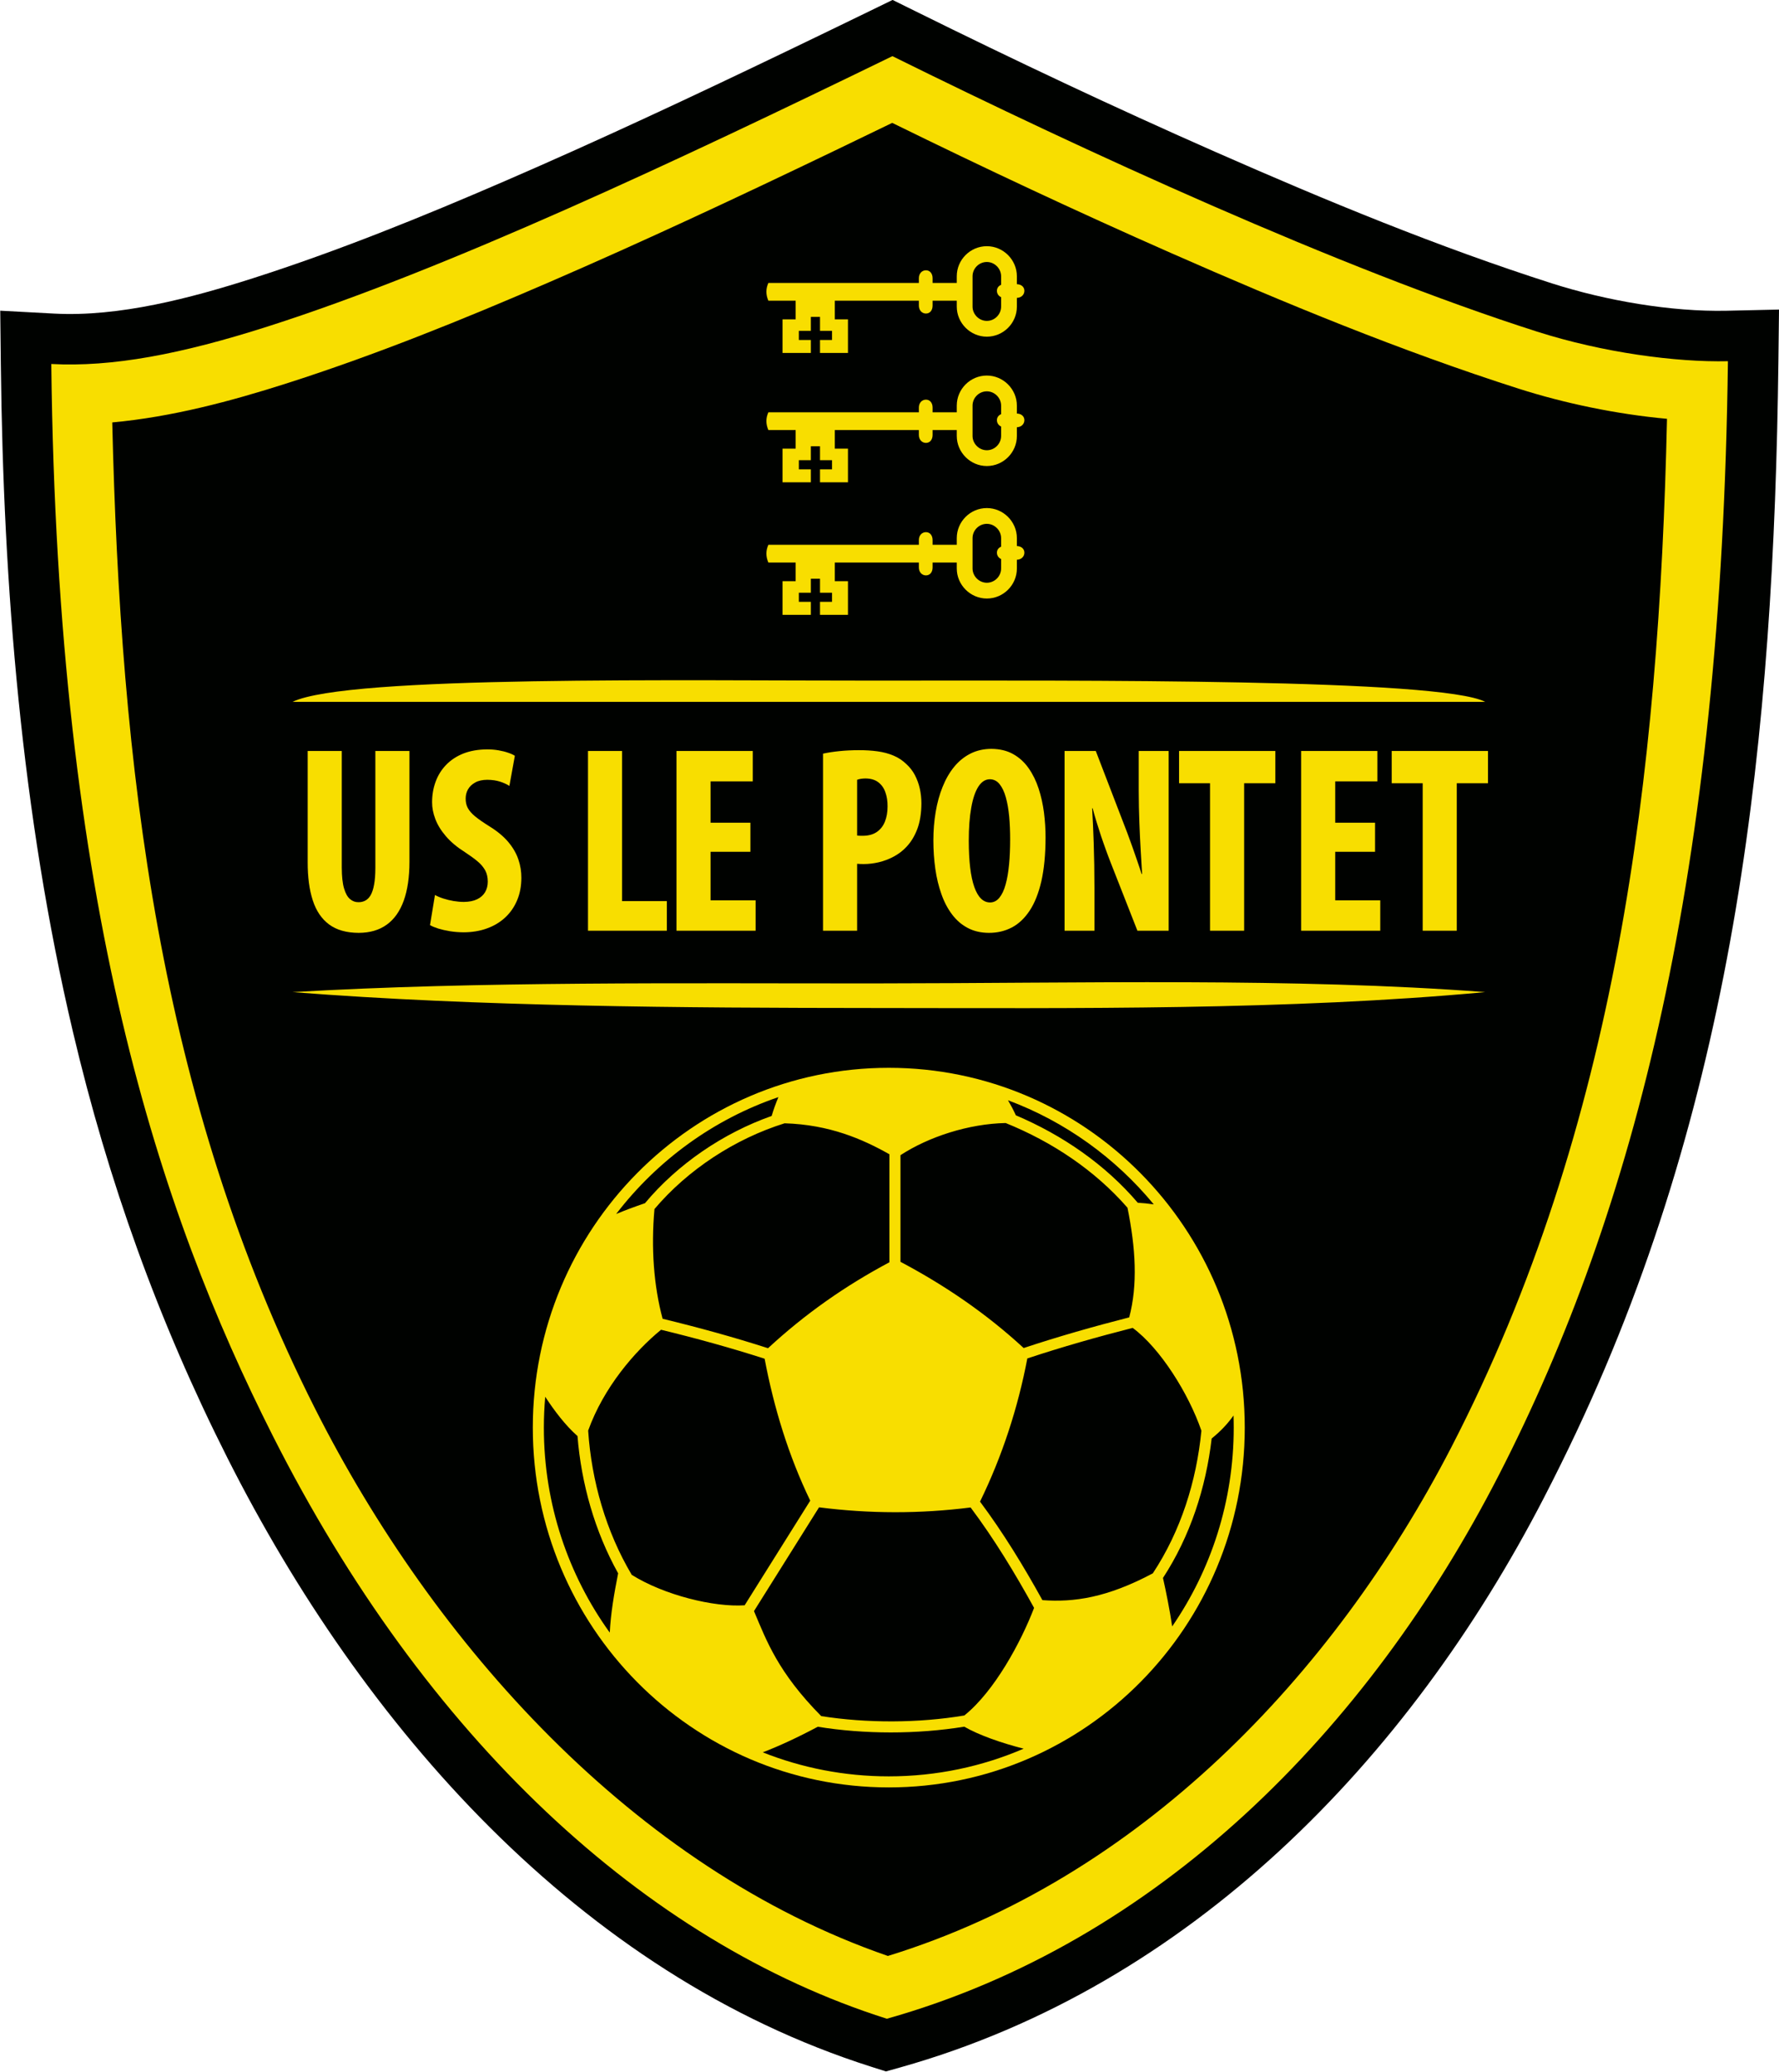
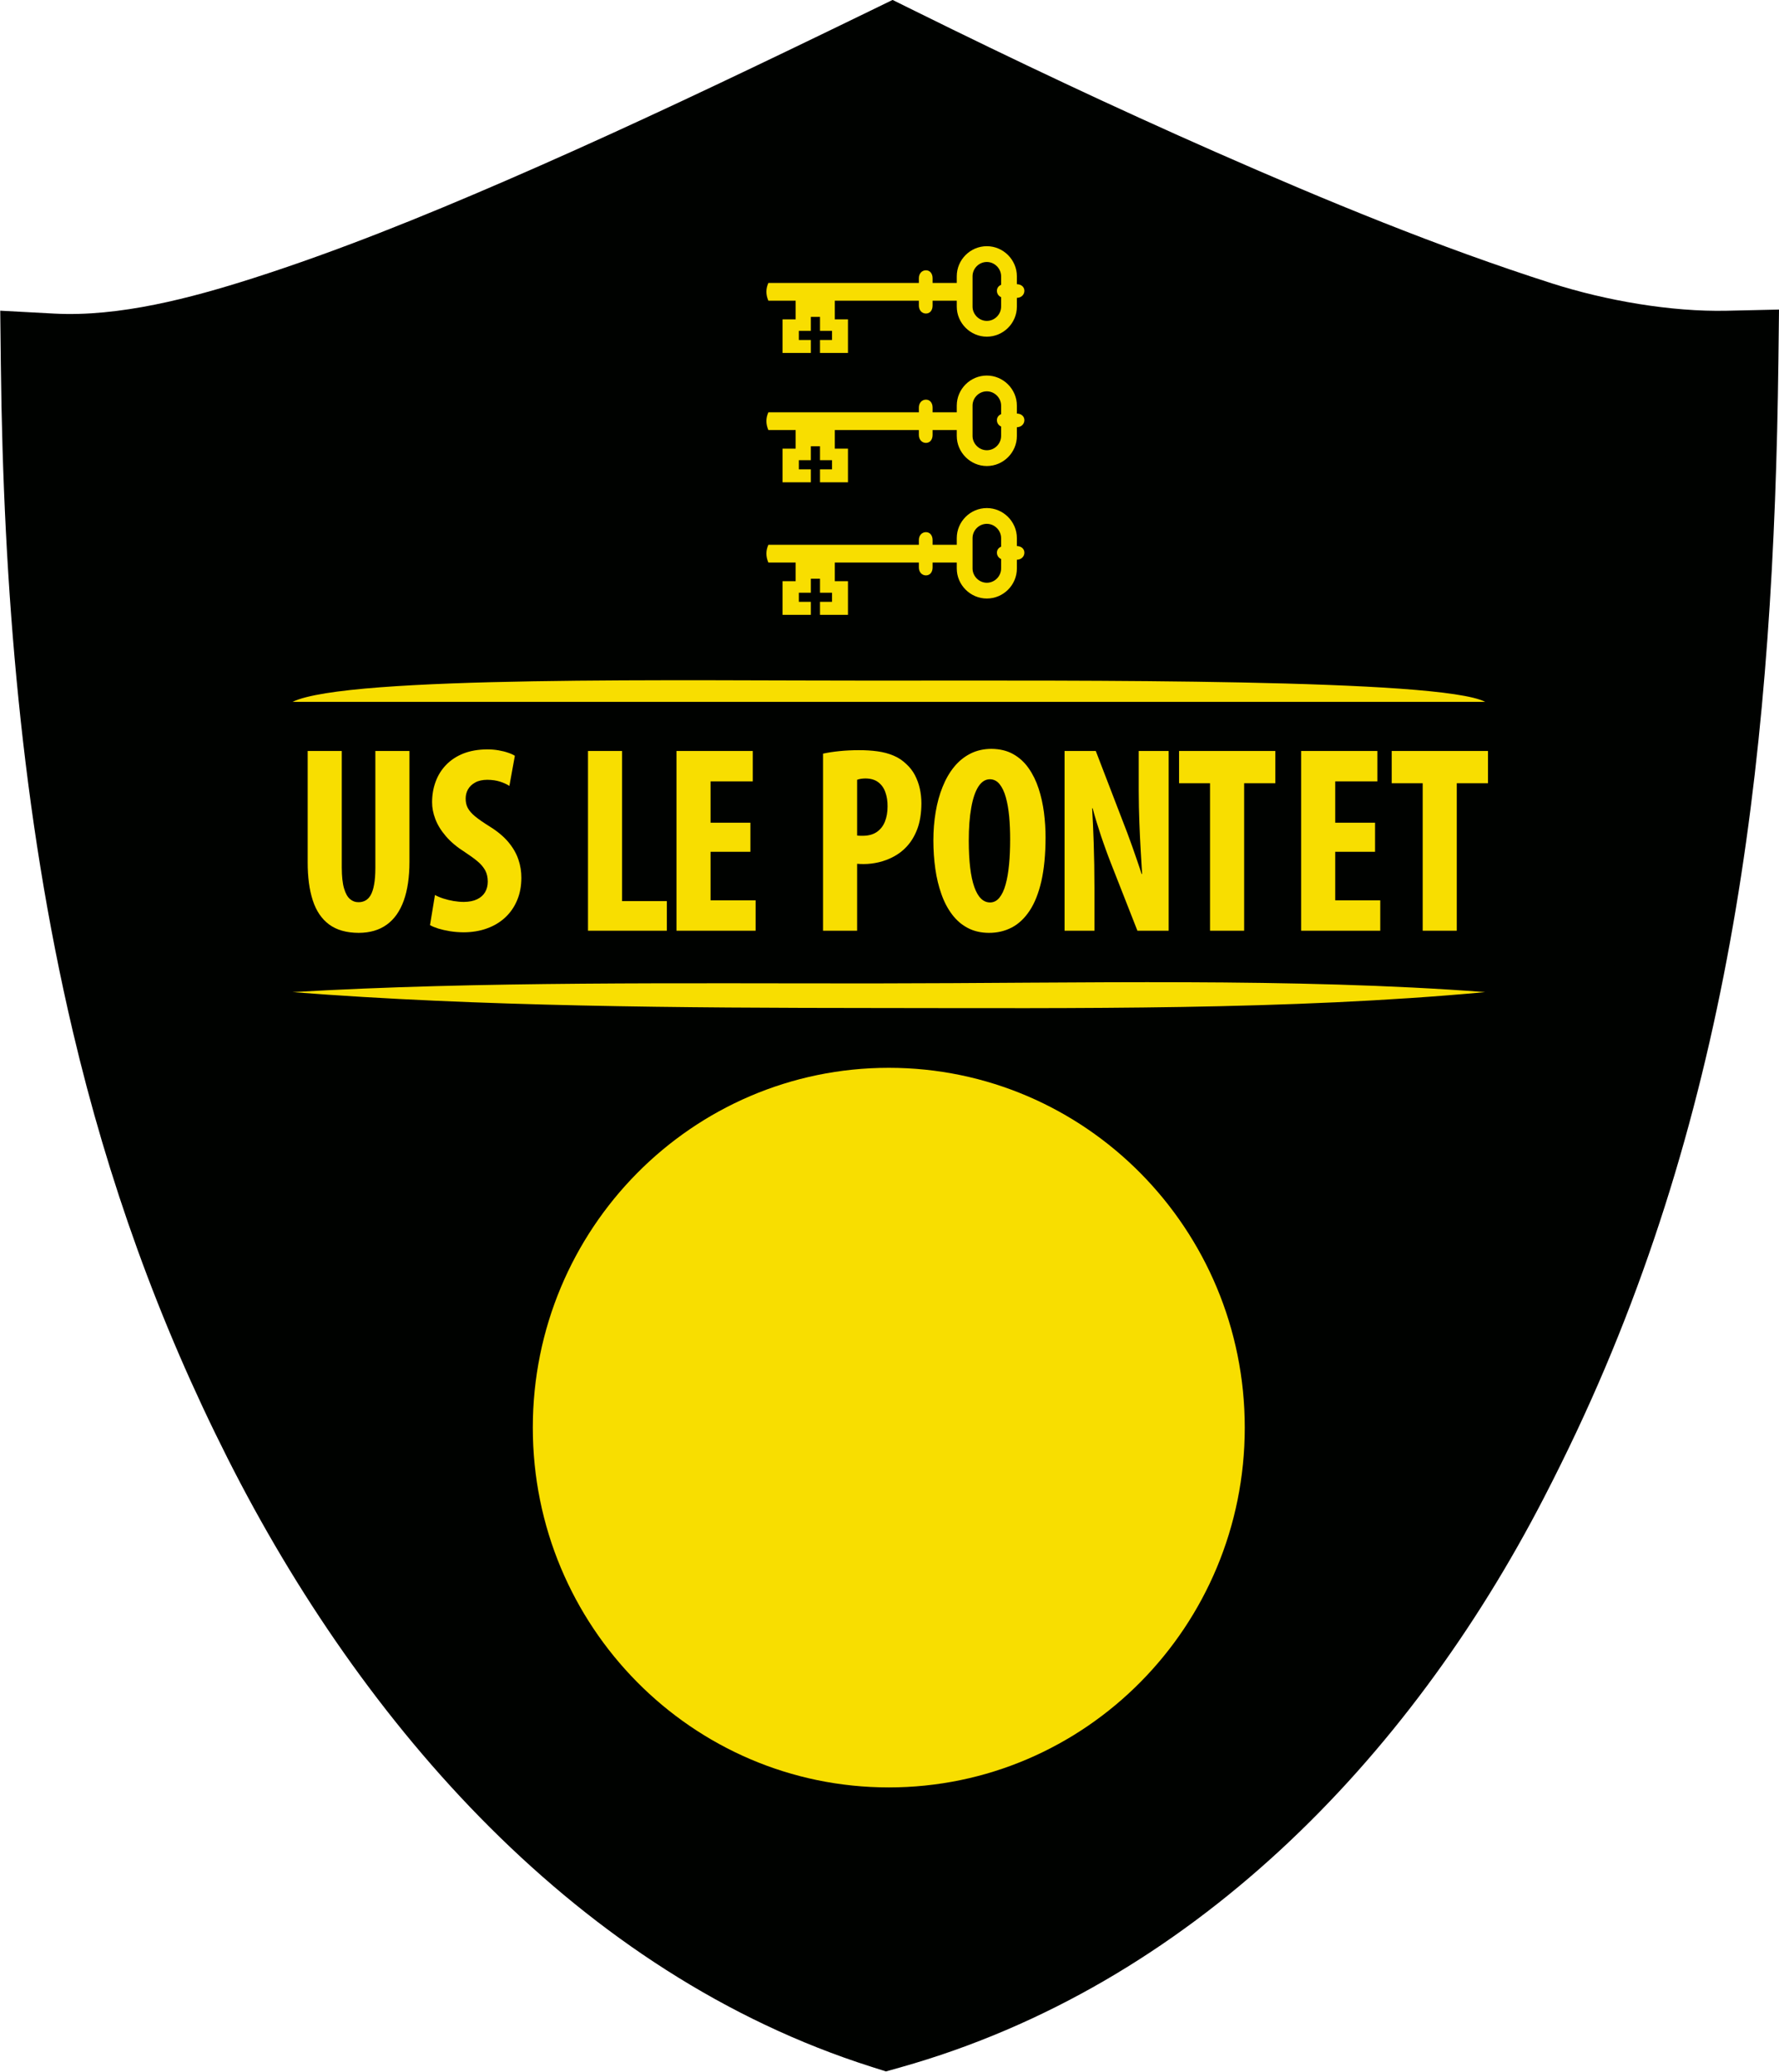
<svg xmlns="http://www.w3.org/2000/svg" width="487pt" height="567pt" viewBox="0 0 487 567" version="1.1">
  <g id="surface1">
    <path style=" stroke:none;fill-rule:evenodd;fill:rgb(0%,0.784%,0%);fill-opacity:1;" d="M 14.785 85.82 C 32.68 86.781 52.301 81.562 69.207 76.16 C 92.59 68.68 115.672 59.305 138.191 49.562 C 164.113 38.348 189.719 26.336 215.176 14.105 C 222.879 10.406 230.566 6.684 238.254 2.945 L 244.344 -0.02 L 250.422 2.984 C 277.613 16.434 305.09 29.414 332.855 41.641 C 362.816 54.832 393.766 67.633 424.965 77.594 C 439.547 82.246 457.426 85.383 472.711 85.043 L 487.004 84.723 L 486.836 99.023 C 485.59 200.914 475.422 298.742 431.523 391.938 C 428.672 397.992 425.703 403.992 422.633 409.938 C 385.586 481.633 325.84 543.449 246.512 565.789 L 242.531 566.91 L 238.59 565.656 C 158.422 540.207 99.219 472.168 62.312 399.117 C 43.355 361.586 29.578 323.199 19.934 282.262 C 5.938 222.812 0.895 160.719 0.23 99.766 L 0.066 85.031 Z M 14.785 85.82 " />
-     <path style=" stroke:none;fill-rule:evenodd;fill:rgb(97.264%,87.109%,0%);fill-opacity:1;" d="M 14.043 99.617 C 30.691 100.508 49.496 96.965 73.41 89.316 C 122.383 73.656 184.73 44.344 244.297 15.367 C 296.711 41.289 366.664 73.48 420.758 90.754 C 438.789 96.508 458.785 99.172 473.016 98.855 C 471.309 238.516 447.559 331.09 410.359 403.594 C 374.379 473.73 316.867 531.625 242.77 552.488 C 176.406 531.422 116.43 475.594 74.645 392.887 C 43.785 331.805 15.672 248.281 14.043 99.617 Z M 14.043 99.617 " />
    <path style=" stroke:none;fill-rule:evenodd;fill:rgb(0%,0.784%,0%);fill-opacity:1;" d="M 30.727 115.609 C 32.973 209.625 43.281 300.465 86.238 385.488 C 118.613 449.57 173.336 511.227 243.055 535.305 C 311.766 514.156 364.938 458.707 397.309 396.062 C 442.605 308.398 454.176 212.047 456.34 114.621 C 442.512 113.355 428.297 110.379 415.77 106.383 C 383.547 96.094 351.629 82.926 320.68 69.301 C 294.961 57.973 269.48 46.012 244.242 33.629 C 238.922 36.211 233.594 38.785 228.262 41.348 C 202.445 53.75 176.48 65.926 150.191 77.297 C 126.746 87.441 102.754 97.16 78.406 104.945 C 63.168 109.816 46.961 114.129 30.727 115.609 Z M 30.727 115.609 " />
    <path style=" stroke:none;fill-rule:evenodd;fill:rgb(97.264%,87.109%,0%);fill-opacity:1;" d="M 210.34 77.441 L 251.539 77.441 L 251.539 76.145 C 251.539 74.785 252.445 73.973 253.477 73.973 C 254.508 73.973 255.297 74.793 255.297 76.145 L 255.297 77.441 L 261.914 77.441 L 261.914 75.609 C 261.914 71.082 265.617 67.379 270.145 67.379 C 274.648 67.379 278.371 71.105 278.371 75.609 L 278.371 77.773 C 279.648 77.82 280.426 78.586 280.426 79.59 C 280.426 80.59 279.652 81.477 278.371 81.527 L 278.371 83.91 C 278.371 88.438 274.672 92.141 270.145 92.141 C 265.641 92.141 261.914 88.418 261.914 83.91 L 261.914 82.297 L 255.297 82.297 L 255.297 83.637 C 255.297 84.992 254.512 85.809 253.477 85.809 C 252.449 85.809 251.539 84.988 251.539 83.637 L 251.539 82.297 L 228.531 82.297 L 228.531 87.395 L 232.129 87.395 L 232.129 96.598 L 224.477 96.598 L 224.477 93.051 L 227.762 93.051 L 227.762 90.547 L 224.477 90.547 L 224.477 86.719 L 221.969 86.719 L 221.969 90.547 L 218.684 90.547 L 218.684 93.051 L 221.969 93.051 L 221.969 96.598 L 214.215 96.598 L 214.215 87.395 L 217.809 87.395 L 217.809 82.297 L 210.34 82.297 C 209.605 80.574 209.637 79.004 210.34 77.441 Z M 270.145 71.699 C 268.004 71.699 266.234 73.465 266.234 75.609 L 266.234 83.91 C 266.234 86.035 268.023 87.824 270.145 87.824 C 272.285 87.824 274.055 86.055 274.055 83.91 L 274.055 81.328 C 273.32 81.004 272.906 80.332 272.906 79.59 C 272.906 78.855 273.328 78.246 274.055 77.953 L 274.055 75.609 C 274.055 73.488 272.266 71.699 270.145 71.699 Z M 270.145 71.699 " />
    <path style=" stroke:none;fill-rule:evenodd;fill:rgb(97.264%,87.109%,0%);fill-opacity:1;" d="M 210.34 112.844 L 251.539 112.844 L 251.539 111.543 C 251.539 110.188 252.445 109.375 253.477 109.375 C 254.508 109.375 255.297 110.195 255.297 111.543 L 255.297 112.844 L 261.914 112.844 L 261.914 111.008 C 261.914 106.484 265.617 102.781 270.145 102.781 C 274.648 102.781 278.371 106.508 278.371 111.008 L 278.371 113.176 C 279.648 113.219 280.426 113.988 280.426 114.992 C 280.426 115.992 279.652 116.879 278.371 116.93 L 278.371 119.312 C 278.371 123.836 274.672 127.543 270.145 127.543 C 265.641 127.543 261.914 123.816 261.914 119.312 L 261.914 117.699 L 255.297 117.699 L 255.297 119.039 C 255.297 120.395 254.512 121.211 253.477 121.211 C 252.449 121.211 251.539 120.391 251.539 119.039 L 251.539 117.699 L 228.531 117.699 L 228.531 122.793 L 232.129 122.793 L 232.129 132 L 224.477 132 L 224.477 128.453 L 227.762 128.453 L 227.762 125.945 L 224.477 125.945 L 224.477 122.121 L 221.969 122.121 L 221.969 125.945 L 218.684 125.945 L 218.684 128.453 L 221.969 128.453 L 221.969 132 L 214.215 132 L 214.215 122.793 L 217.809 122.793 L 217.809 117.699 L 210.34 117.699 C 209.605 115.973 209.637 114.406 210.34 112.844 Z M 270.145 107.098 C 268.004 107.098 266.234 108.867 266.234 111.008 L 266.234 119.312 C 266.234 121.434 268.023 123.223 270.145 123.223 C 272.285 123.223 274.055 121.453 274.055 119.312 L 274.055 116.73 C 273.32 116.406 272.906 115.73 272.906 114.992 C 272.906 114.258 273.328 113.645 274.055 113.355 L 274.055 111.008 C 274.055 108.887 272.266 107.098 270.145 107.098 Z M 270.145 107.098 " />
    <path style=" stroke:none;fill-rule:evenodd;fill:rgb(97.264%,87.109%,0%);fill-opacity:1;" d="M 210.34 149.105 L 251.539 149.105 L 251.539 147.809 C 251.539 146.449 252.445 145.637 253.477 145.637 C 254.508 145.637 255.297 146.461 255.297 147.809 L 255.297 149.105 L 261.914 149.105 L 261.914 147.273 C 261.914 142.75 265.617 139.047 270.145 139.047 C 274.648 139.047 278.371 142.77 278.371 147.273 L 278.371 149.438 C 279.648 149.484 280.426 150.254 280.426 151.258 C 280.426 152.258 279.652 153.145 278.371 153.195 L 278.371 155.578 C 278.371 160.102 274.672 163.805 270.145 163.805 C 265.641 163.805 261.914 160.082 261.914 155.578 L 261.914 153.961 L 255.297 153.961 L 255.297 155.305 C 255.297 156.66 254.512 157.473 253.477 157.473 C 252.449 157.473 251.539 156.656 251.539 155.305 L 251.539 153.961 L 228.531 153.961 L 228.531 159.059 L 232.129 159.059 L 232.129 168.262 L 224.477 168.262 L 224.477 164.715 L 227.762 164.715 L 227.762 162.211 L 224.477 162.211 L 224.477 158.383 L 221.969 158.383 L 221.969 162.211 L 218.684 162.211 L 218.684 164.715 L 221.969 164.715 L 221.969 168.262 L 214.215 168.262 L 214.215 159.059 L 217.809 159.059 L 217.809 153.961 L 210.34 153.961 C 209.605 152.238 209.637 150.672 210.34 149.105 Z M 270.145 143.363 C 268.004 143.363 266.234 145.129 266.234 147.273 L 266.234 155.578 C 266.234 157.699 268.023 159.488 270.145 159.488 C 272.285 159.488 274.055 157.719 274.055 155.578 L 274.055 152.992 C 273.32 152.672 272.906 151.996 272.906 151.258 C 272.906 150.523 273.328 149.91 274.055 149.617 L 274.055 147.273 C 274.055 145.152 272.266 143.363 270.145 143.363 Z M 270.145 143.363 " />
    <path style=" stroke:none;fill-rule:evenodd;fill:rgb(97.264%,87.109%,0%);fill-opacity:1;" d="M 243.305 292.238 C 297.129 292.238 340.754 336.324 340.754 390.707 C 340.754 445.09 297.129 489.176 243.305 489.176 C 189.484 489.176 145.855 445.09 145.855 390.707 C 145.855 336.324 189.484 292.238 243.305 292.238 Z M 243.305 292.238 " />
-     <path style=" stroke:none;fill-rule:evenodd;fill:rgb(0%,0.784%,0%);fill-opacity:1;" d="M 246.504 345.332 C 258.812 351.848 270.051 359.547 280.227 368.926 C 289.738 365.773 299.434 363.016 309.121 360.539 C 311.473 351.684 310.906 341.633 308.645 330.523 C 299.676 320.242 287.988 312.48 275.297 307.348 C 265.18 307.559 254.277 311.082 246.504 316.148 Z M 275.945 301.125 C 291.621 306.965 305.34 316.887 315.844 329.613 C 314.297 329.391 312.816 329.238 311.465 329.168 C 302.504 318.668 290.836 310.652 278.09 305.238 C 277.445 303.816 276.719 302.453 275.945 301.125 Z M 337.672 387.391 C 337.711 388.492 337.73 389.598 337.73 390.707 C 337.73 410.93 331.504 429.684 320.883 445.117 C 320.215 440.621 319.215 435.598 318.363 431.852 C 325.801 420.453 330.117 407.23 331.691 393.688 C 334.254 391.629 336.191 389.5 337.672 387.391 Z M 280.23 478.574 C 268.891 483.453 256.406 486.152 243.305 486.152 C 231.129 486.152 219.488 483.82 208.801 479.578 C 213.117 477.93 218.34 475.523 223.871 472.574 C 236.551 474.629 250.984 474.676 263.961 472.555 C 267.961 474.863 274.219 477.055 280.23 478.574 Z M 166.922 446.812 C 155.574 431.062 148.879 411.676 148.879 390.707 C 148.879 387.863 149.008 385.051 149.254 382.27 C 151.691 385.996 154.715 390.039 158.09 393.023 C 159.133 406.074 162.84 419.156 169.215 430.582 C 168.09 436.219 167.172 441.699 166.922 446.812 Z M 168.672 332.246 C 179.93 317.582 195.324 306.32 213.09 300.258 C 212.398 301.887 211.789 303.574 211.238 305.414 C 198.02 310.074 185.512 318.57 176.559 329.293 C 173.547 330.32 170.98 331.281 168.672 332.246 Z M 281.23 371.777 C 278.656 385.309 274.34 398.543 268.281 410.965 C 274.621 419.449 280.211 428.621 285.355 437.922 C 293.949 438.562 303.055 437.266 315.586 430.586 C 323.246 418.996 327.531 405.406 328.883 391.555 C 325.387 381.391 317.609 368.977 310.07 363.418 C 300.406 365.883 290.723 368.633 281.23 371.777 Z M 265.703 412.562 C 251.879 414.309 238.047 414.293 224.215 412.523 L 206.402 440.926 C 209.852 449.094 212.977 457.695 224.809 469.664 C 237.227 471.617 251.367 471.617 263.992 469.488 C 272.219 462.875 279.496 449.418 283.078 440.043 C 277.848 430.559 272.176 421.188 265.703 412.562 Z M 179.16 330.891 C 178.203 341.527 178.961 351.898 181.391 360.922 C 191.059 363.262 200.797 365.934 210.246 368.977 C 220.352 359.633 231.266 351.957 243.48 345.457 L 243.48 315.902 C 236.074 311.723 227.074 307.801 214.785 307.422 C 201.297 311.625 188.324 320.062 179.16 330.891 Z M 172.941 431.004 C 181.82 436.559 195.48 439.91 203.844 439.336 L 221.801 410.699 C 215.848 398.375 211.852 385.262 209.312 371.852 C 200.027 368.863 190.465 366.23 180.965 363.926 C 173.742 369.828 165.234 379.746 161.008 391.523 C 161.922 405.285 165.898 419.164 172.941 431.004 Z M 172.941 431.004 " />
    <path style=" stroke:none;fill-rule:evenodd;fill:rgb(97.264%,87.109%,0%);fill-opacity:1;" d="M 80.086 271.52 C 131.355 268.52 186.922 269.168 239.652 269.137 C 295.785 269.105 354.273 267.535 406.566 271.52 C 352.805 276.508 294.695 275.914 239.422 275.871 C 186.742 275.832 131.176 275.512 80.086 271.52 Z M 80.086 271.52 " />
    <path style=" stroke:none;fill-rule:evenodd;fill:rgb(97.264%,87.109%,0%);fill-opacity:1;" d="M 80.086 192.082 C 95.133 184.793 187.395 186.305 240.129 186.273 C 296.262 186.242 394.309 185.715 406.566 192.082 Z M 80.086 192.082 " />
    <path style=" stroke:none;fill-rule:evenodd;fill:rgb(97.264%,87.109%,0%);fill-opacity:1;" d="M 84.227 205.527 L 84.227 235.891 C 84.215 240.016 84.68 243.516 85.617 246.398 C 86.555 249.297 88.051 251.496 90.105 253.016 C 92.16 254.527 94.855 255.293 98.191 255.305 C 101.254 255.293 103.82 254.551 105.879 253.055 C 107.941 251.57 109.484 249.379 110.527 246.484 C 111.562 243.59 112.09 240.039 112.09 235.816 L 112.09 205.527 L 102.754 205.527 L 102.754 237.496 C 102.754 239.344 102.633 240.891 102.406 242.105 C 102.184 243.336 101.859 244.297 101.461 245 C 101.047 245.695 100.555 246.191 99.984 246.484 C 99.426 246.777 98.797 246.922 98.121 246.91 C 97.277 246.922 96.52 246.656 95.832 246.07 C 95.141 245.5 94.594 244.527 94.188 243.152 C 93.773 241.766 93.578 239.891 93.562 237.496 L 93.562 205.527 Z M 84.227 205.527 " />
    <path style=" stroke:none;fill-rule:evenodd;fill:rgb(97.264%,87.109%,0%);fill-opacity:1;" d="M 117.715 253.188 C 118.273 253.516 119.02 253.82 119.969 254.125 C 120.922 254.414 121.988 254.66 123.176 254.855 C 124.363 255.047 125.609 255.145 126.906 255.156 C 129.246 255.145 131.383 254.793 133.316 254.086 C 135.242 253.395 136.914 252.383 138.316 251.082 C 139.719 249.77 140.797 248.211 141.559 246.387 C 142.336 244.562 142.715 242.52 142.723 240.27 C 142.734 238.543 142.465 236.84 141.891 235.184 C 141.336 233.531 140.406 231.949 139.137 230.43 C 137.855 228.918 136.156 227.496 134.031 226.184 C 132.336 225.125 131.012 224.211 130.051 223.422 C 129.09 222.617 128.426 221.852 128.035 221.086 C 127.641 220.332 127.465 219.469 127.477 218.52 C 127.477 217.633 127.688 216.793 128.117 216.027 C 128.555 215.262 129.211 214.629 130.09 214.152 C 130.953 213.664 132.059 213.422 133.391 213.41 C 134.711 213.422 135.883 213.594 136.902 213.922 C 137.914 214.25 138.77 214.641 139.445 215.09 L 140.941 206.844 C 140.477 206.539 139.859 206.258 139.09 206.004 C 138.328 205.734 137.449 205.516 136.477 205.348 C 135.492 205.176 134.469 205.09 133.391 205.09 C 130.895 205.102 128.715 205.492 126.82 206.234 C 124.934 206.988 123.367 208.035 122.098 209.359 C 120.824 210.684 119.879 212.219 119.246 213.957 C 118.605 215.699 118.285 217.559 118.285 219.543 C 118.273 221.039 118.57 222.582 119.176 224.164 C 119.781 225.758 120.742 227.328 122.074 228.871 C 123.402 230.43 125.16 231.887 127.336 233.262 C 128.688 234.148 129.824 234.977 130.742 235.746 C 131.672 236.523 132.355 237.348 132.836 238.227 C 133.297 239.09 133.531 240.109 133.531 241.289 C 133.531 242.375 133.281 243.324 132.797 244.16 C 132.309 244.988 131.586 245.645 130.609 246.109 C 129.637 246.582 128.426 246.824 126.977 246.836 C 126.09 246.836 125.148 246.754 124.188 246.594 C 123.215 246.426 122.273 246.203 121.383 245.914 C 120.492 245.633 119.723 245.305 119.07 244.941 Z M 117.715 253.188 " />
    <path style=" stroke:none;fill-rule:evenodd;fill:rgb(97.264%,87.109%,0%);fill-opacity:1;" d="M 160.965 254.719 L 182.551 254.719 L 182.551 246.617 L 170.297 246.617 L 170.297 205.527 L 160.965 205.527 Z M 160.965 254.719 " />
    <path style=" stroke:none;fill-rule:evenodd;fill:rgb(97.264%,87.109%,0%);fill-opacity:1;" d="M 205.422 225.16 L 194.52 225.16 L 194.52 213.848 L 206.062 213.848 L 206.062 205.527 L 185.188 205.527 L 185.188 254.719 L 206.848 254.719 L 206.848 246.398 L 194.52 246.398 L 194.52 233.117 L 205.422 233.117 Z M 205.422 225.16 " />
    <path style=" stroke:none;fill-rule:evenodd;fill:rgb(97.264%,87.109%,0%);fill-opacity:1;" d="M 225.301 254.719 L 234.633 254.719 L 234.633 236.402 C 234.953 236.438 235.262 236.461 235.559 236.461 C 235.855 236.473 236.164 236.473 236.488 236.473 C 237.805 236.473 239.18 236.305 240.594 235.977 C 242.008 235.633 243.379 235.125 244.68 234.418 C 245.996 233.711 247.164 232.824 248.172 231.73 C 249.43 230.391 250.414 228.75 251.141 226.805 C 251.852 224.855 252.219 222.559 252.234 219.906 C 252.234 218.508 252.09 217.145 251.797 215.82 C 251.496 214.492 251.047 213.266 250.438 212.109 C 249.836 210.965 249.051 209.969 248.102 209.105 C 247.078 208.121 245.914 207.34 244.598 206.793 C 243.277 206.234 241.828 205.844 240.227 205.625 C 238.637 205.406 236.914 205.297 235.062 205.309 C 233.258 205.309 231.523 205.395 229.84 205.562 C 228.148 205.734 226.645 205.965 225.301 206.258 Z M 234.633 213.41 C 234.922 213.301 235.262 213.203 235.672 213.145 C 236.059 213.082 236.488 213.047 236.914 213.047 C 238.363 213.059 239.527 213.398 240.422 214.078 C 241.309 214.75 241.965 215.66 242.363 216.805 C 242.781 217.961 242.984 219.262 242.969 220.711 C 242.969 222.254 242.734 223.629 242.258 224.832 C 241.781 226.035 241.047 226.984 240.047 227.68 C 239.051 228.371 237.77 228.727 236.199 228.738 C 235.922 228.738 235.645 228.738 235.395 228.727 C 235.133 228.727 234.883 228.699 234.633 228.664 Z M 234.633 213.41 " />
    <path style=" stroke:none;fill-rule:evenodd;fill:rgb(97.264%,87.109%,0%);fill-opacity:1;" d="M 271.398 204.945 C 269.262 204.957 267.34 205.395 265.637 206.258 C 263.941 207.121 262.461 208.324 261.184 209.883 C 259.914 211.441 258.871 213.266 258.027 215.367 C 257.184 217.461 256.555 219.734 256.141 222.219 C 255.723 224.688 255.508 227.277 255.508 229.977 C 255.508 232.691 255.688 235.293 256.047 237.801 C 256.398 240.293 256.961 242.605 257.719 244.723 C 258.465 246.852 259.441 248.699 260.641 250.281 C 261.828 251.859 263.254 253.09 264.926 253.965 C 266.59 254.84 268.512 255.293 270.688 255.305 C 272.977 255.316 275.066 254.828 276.961 253.844 C 278.855 252.859 280.492 251.312 281.871 249.223 C 283.254 247.141 284.316 244.441 285.078 241.145 C 285.824 237.836 286.211 233.871 286.219 229.25 C 286.23 226.973 286.074 224.699 285.789 222.398 C 285.492 220.113 285.008 217.922 284.328 215.832 C 283.652 213.75 282.738 211.891 281.598 210.262 C 280.461 208.629 279.059 207.34 277.371 206.391 C 275.695 205.445 273.699 204.969 271.398 204.945 Z M 270.973 213.266 C 272.039 213.277 272.93 213.727 273.641 214.613 C 274.355 215.504 274.926 216.707 275.352 218.238 C 275.781 219.773 276.078 221.523 276.266 223.484 C 276.445 225.453 276.527 227.508 276.527 229.688 C 276.527 232.191 276.434 234.504 276.23 236.609 C 276.027 238.711 275.719 240.535 275.281 242.082 C 274.855 243.637 274.281 244.832 273.586 245.684 C 272.883 246.547 272.039 246.973 271.047 246.984 C 269.141 246.984 267.711 245.562 266.711 242.738 C 265.715 239.918 265.215 235.707 265.199 230.125 C 265.199 226.582 265.426 223.555 265.879 221.051 C 266.316 218.543 266.969 216.621 267.824 215.285 C 268.691 213.945 269.734 213.277 270.973 213.266 Z M 270.973 213.266 " />
    <path style=" stroke:none;fill-rule:evenodd;fill:rgb(97.264%,87.109%,0%);fill-opacity:1;" d="M 299.609 254.719 L 299.609 243.699 C 299.602 238.723 299.527 234.359 299.398 230.598 C 299.266 226.828 299.129 223.703 298.969 221.219 L 299.113 221.219 C 299.398 222.328 299.742 223.52 300.133 224.797 C 300.527 226.074 300.941 227.375 301.379 228.715 C 301.836 230.039 302.27 231.328 302.734 232.582 C 303.188 233.836 303.613 234.988 304.031 236.035 L 311.367 254.719 L 319.922 254.719 L 319.922 205.527 L 311.723 205.527 L 311.723 216.402 C 311.734 219.434 311.797 222.363 311.902 225.172 C 312.008 227.996 312.141 230.586 312.281 232.984 C 312.426 235.367 312.555 237.422 312.648 239.176 L 312.508 239.176 C 312.164 238.105 311.785 236.938 311.344 235.672 C 310.922 234.418 310.465 233.129 310.004 231.816 C 309.527 230.512 309.074 229.262 308.629 228.043 C 308.176 226.84 307.758 225.758 307.379 224.797 L 299.969 205.527 L 291.422 205.527 L 291.422 254.719 Z M 299.609 254.719 " />
    <path style=" stroke:none;fill-rule:evenodd;fill:rgb(97.264%,87.109%,0%);fill-opacity:1;" d="M 331.246 254.719 L 340.586 254.719 L 340.586 214.359 L 349.129 214.359 L 349.129 205.527 L 322.77 205.527 L 322.77 214.359 L 331.246 214.359 Z M 331.246 254.719 " />
    <path style=" stroke:none;fill-rule:evenodd;fill:rgb(97.264%,87.109%,0%);fill-opacity:1;" d="M 376.422 225.16 L 365.516 225.16 L 365.516 213.848 L 377.059 213.848 L 377.059 205.527 L 356.184 205.527 L 356.184 254.719 L 377.844 254.719 L 377.844 246.398 L 365.516 246.398 L 365.516 233.117 L 376.422 233.117 Z M 376.422 225.16 " />
    <path style=" stroke:none;fill-rule:evenodd;fill:rgb(97.264%,87.109%,0%);fill-opacity:1;" d="M 389.461 254.719 L 398.789 254.719 L 398.789 214.359 L 407.34 214.359 L 407.34 205.527 L 380.977 205.527 L 380.977 214.359 L 389.461 214.359 Z M 389.461 254.719 " />
  </g>
</svg>